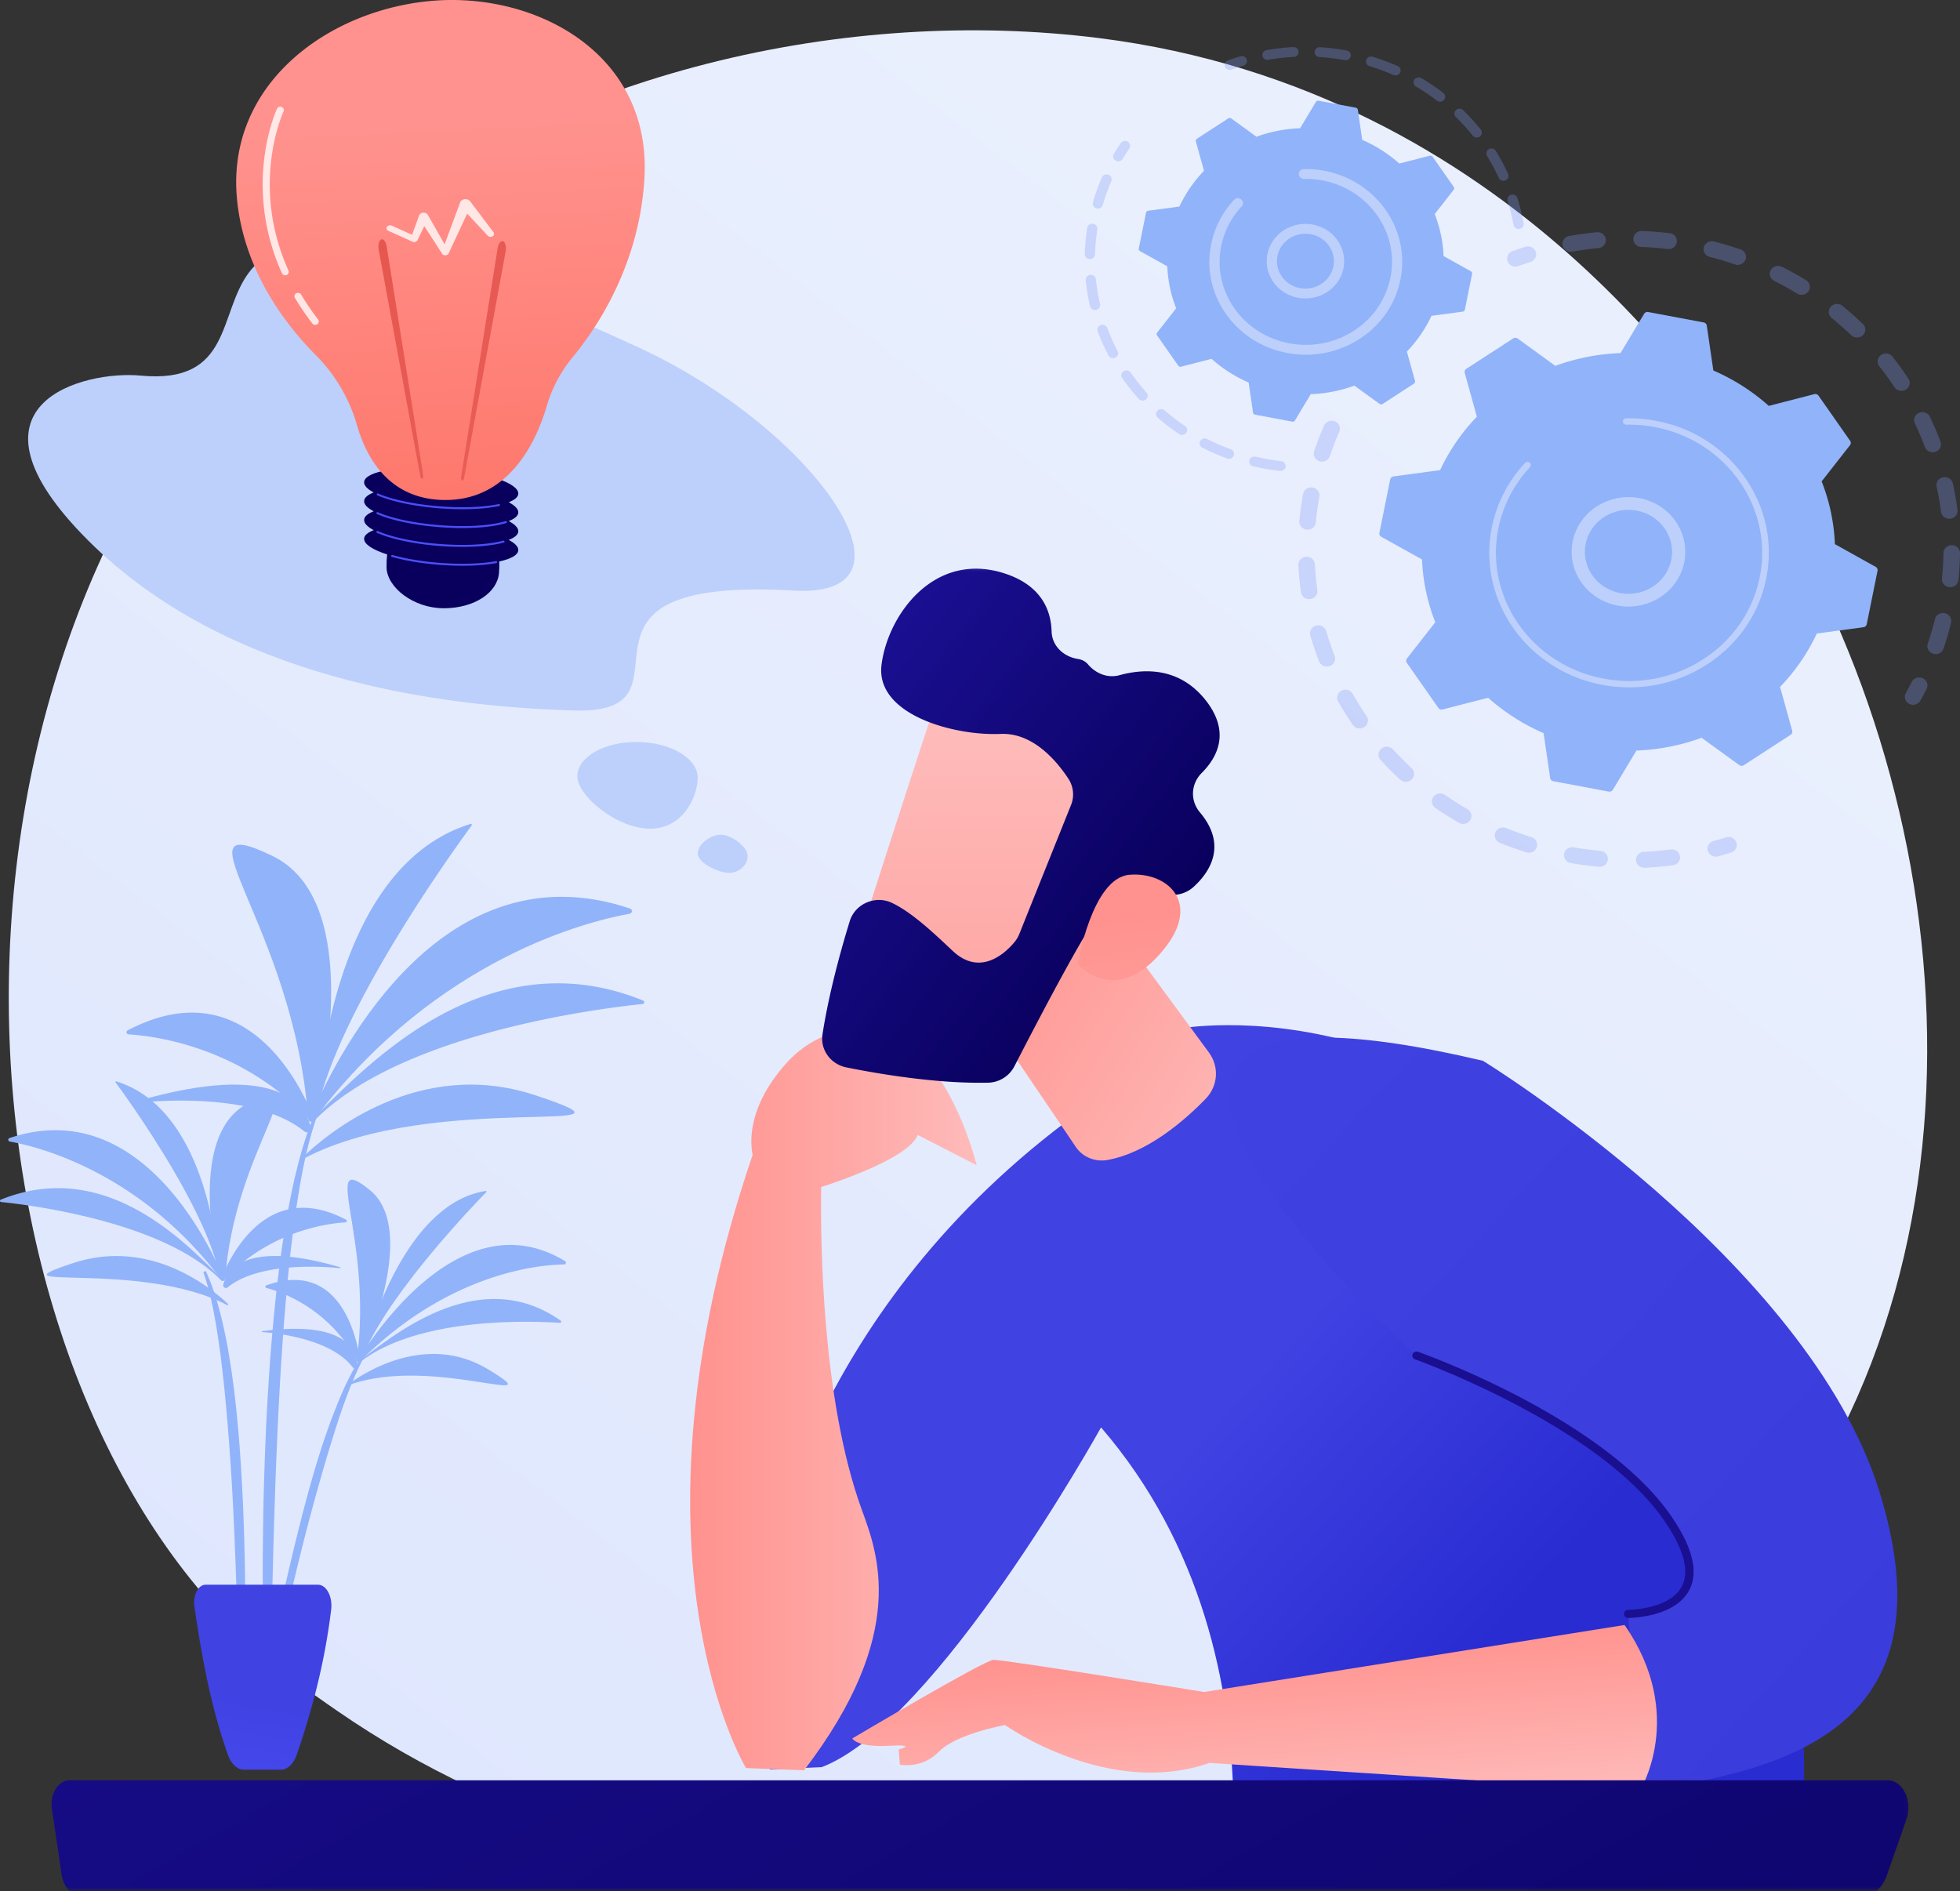
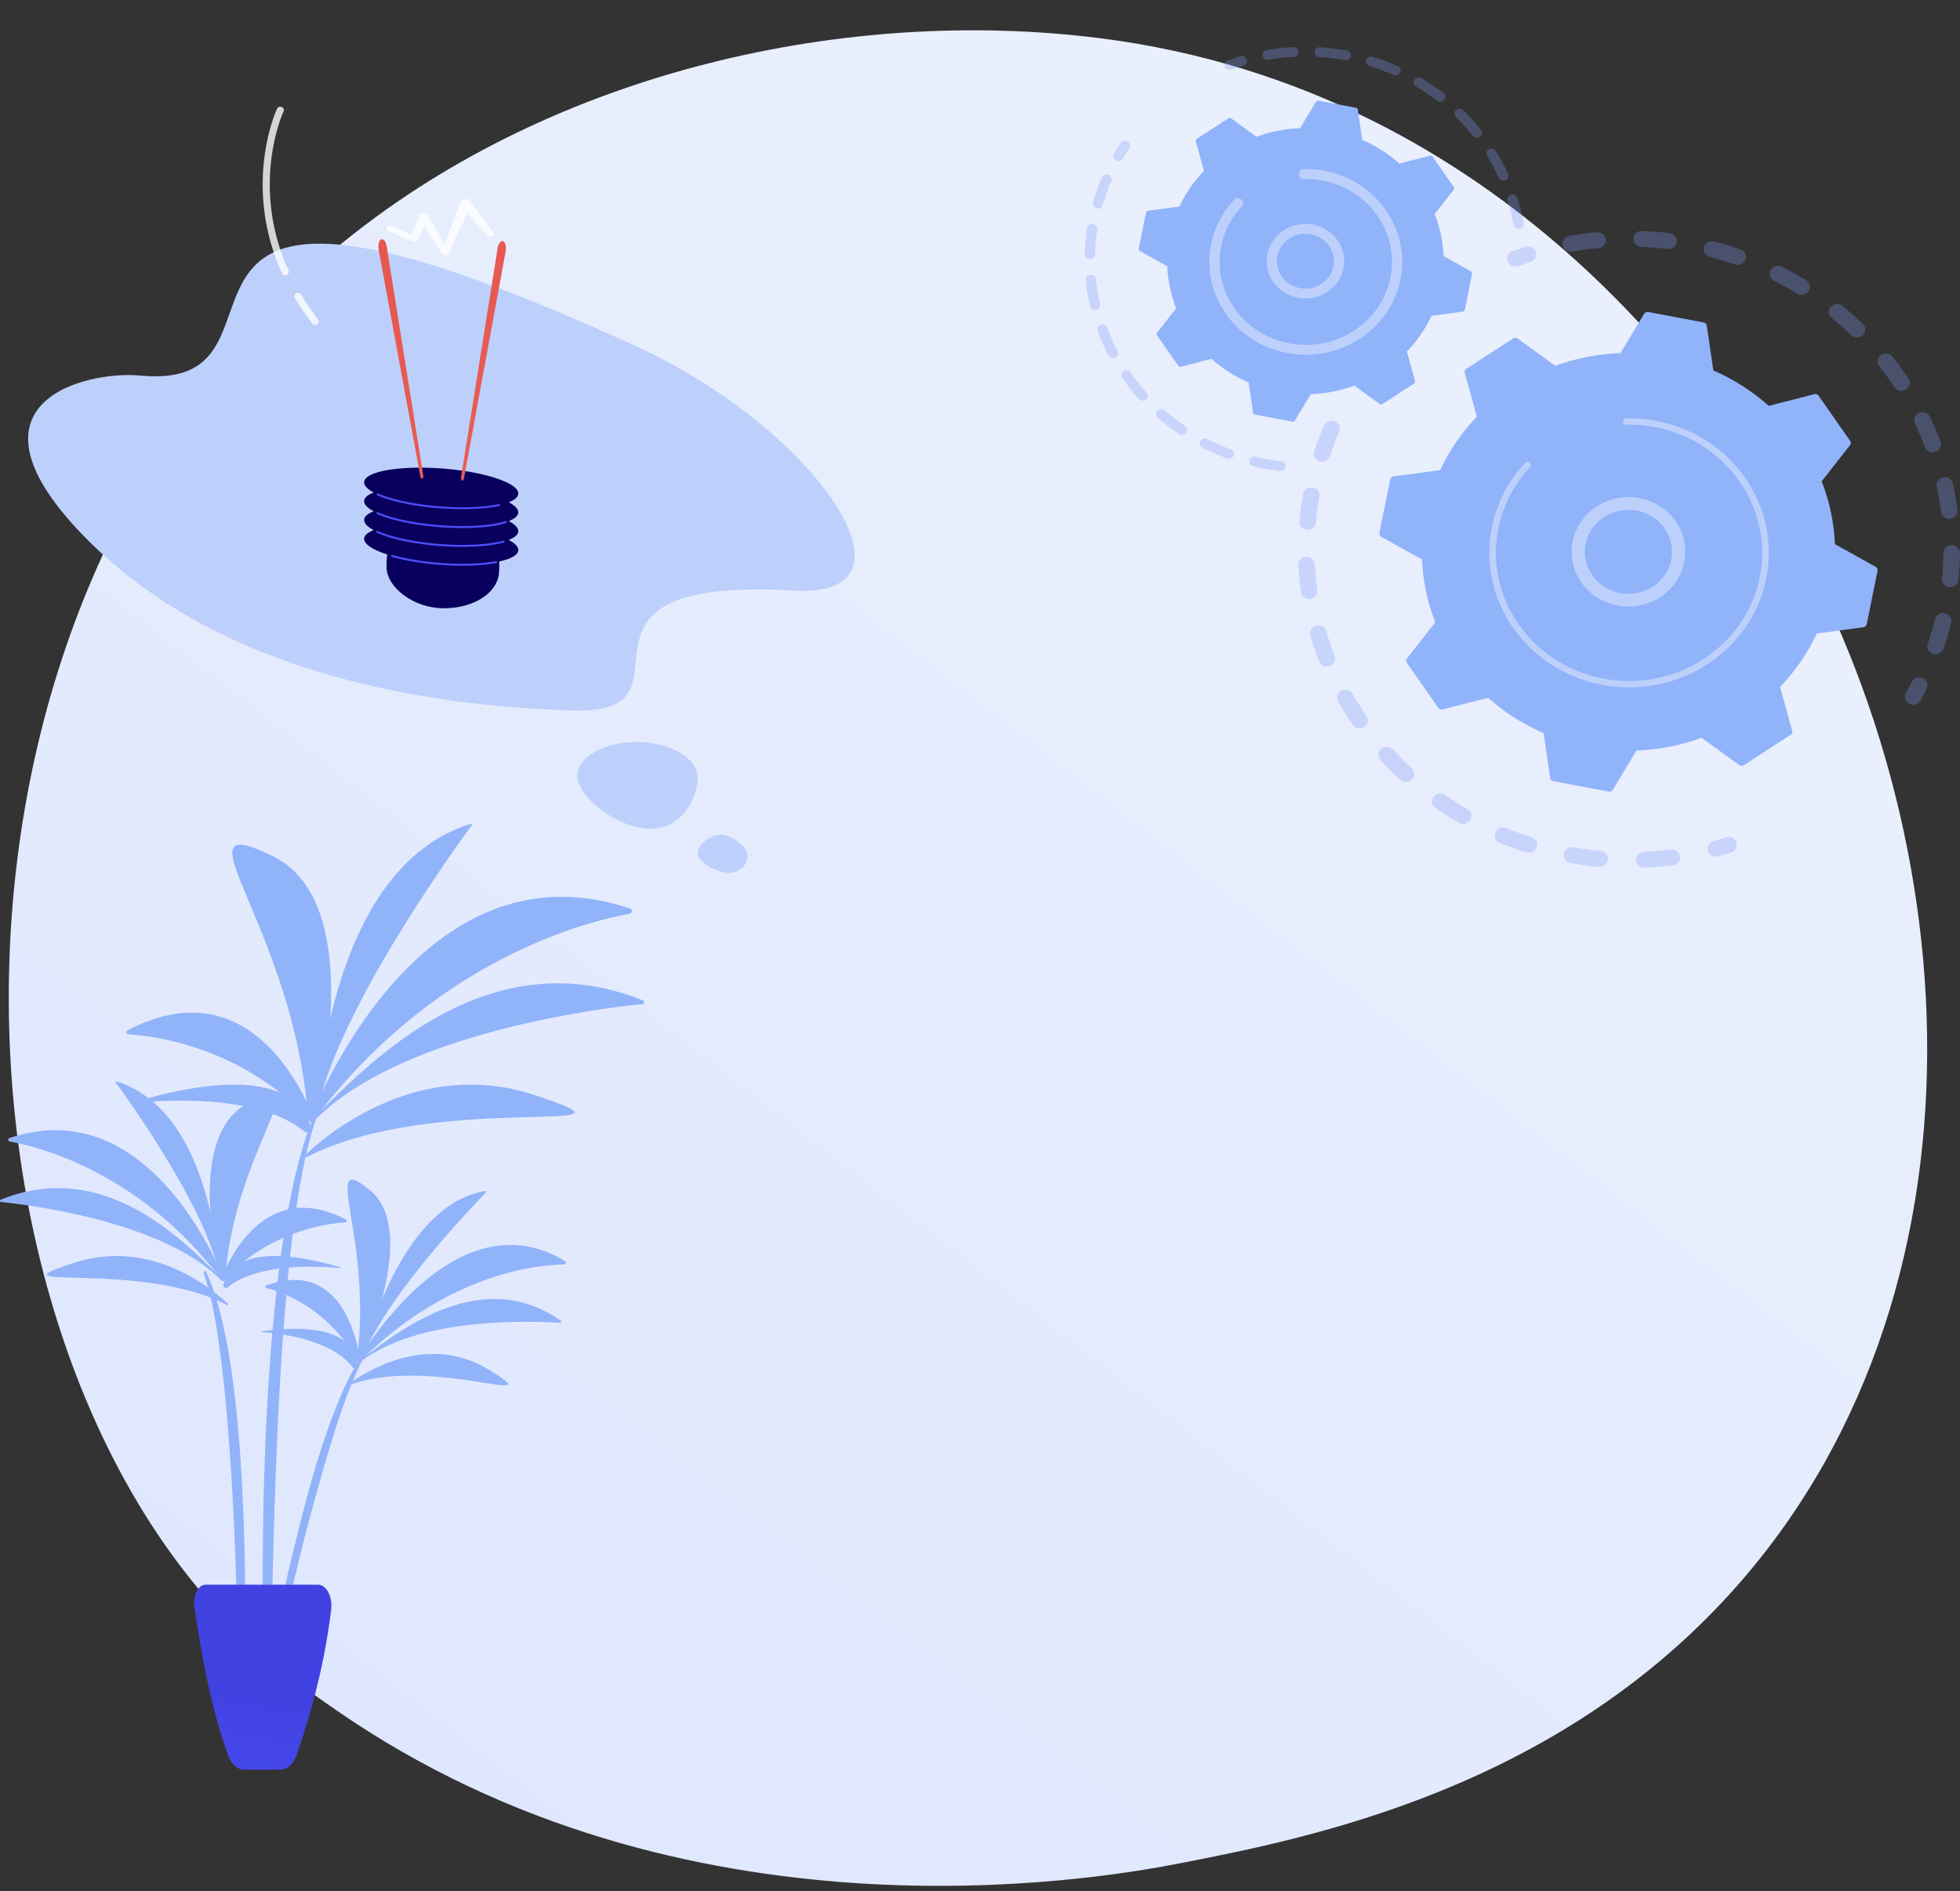
<svg xmlns="http://www.w3.org/2000/svg" width="228" height="220" fill="none">
  <rect width="100%" height="100%" fill="#333333" stroke="none" />
  <path d="M26.889 189.014c4.582 4.645 8.918 7.64 12.343 10.006 40.269 27.817 87.917 19.708 98.044 17.728 14.953-2.923 43.858-8.576 64.757-32.235 31.617-35.796 26.694-92.19 2.169-129.417-4.485-6.81-28.182-44.603-76.343-50.664C98.713.764 64.737 8.162 40.133 28.007c-51.647 41.657-47.97 125.812-13.244 161.007z" fill="url(#paint0_linear_344_782)" />
  <path d="M155.18 48.985a.976.976 0 00-1.166.53 36.609 36.609 0 00-1.142 2.967c-.164.487.114 1.01.621 1.168a.137.137 0 01.018.006c.502.145 1.034-.122 1.196-.603.319-.953.685-1.901 1.085-2.82a.916.916 0 00-.612-1.247zm-2.368 7.756a1.074 1.074 0 00-.111-.025c-.524-.09-1.025.246-1.118.752a35.91 35.91 0 00-.436 3.134c-.049.51.34.96.872 1.008.53.047.999-.33 1.047-.84.093-.992.233-1.993.415-2.979a.927.927 0 00-.67-1.05h.001zm-.536 8.066a1.015 1.015 0 00-.326-.039c-.532.025-.942.46-.916.972a35.8 35.8 0 00.302 3.151c.072.508.557.863 1.084.795.527-.069.897-.537.826-1.044a34.11 34.11 0 01-.287-2.992.934.934 0 00-.684-.843h.001zm1.351 7.98a.992.992 0 00-.539-.005c-.513.138-.811.651-.667 1.144a36.515 36.515 0 001.025 3.008c.188.479.743.721 1.242.542a.92.92 0 00.563-1.195 34.263 34.263 0 01-.974-2.857.946.946 0 00-.65-.638zm3.166 7.488a.991.991 0 00-.739.073.91.91 0 00-.387 1.259c.521.92 1.09 1.834 1.691 2.712a.987.987 0 001.335.265.908.908 0 00.274-1.286 35.532 35.532 0 01-1.607-2.578.958.958 0 00-.568-.445h.001zm4.807 6.628a.99.99 0 00-.916.19.904.904 0 00-.088 1.31 38.119 38.119 0 002.273 2.285.99.99 0 001.363-.028.903.903 0 00-.029-1.312 35.947 35.947 0 01-2.159-2.171.97.97 0 00-.444-.276v.002zm33.148 11.947a.998.998 0 00-.406-.03 37.594 37.594 0 01-3.11.27c-.532.024-.943.458-.918.97.025.512.477.907 1.009.883a39.809 39.809 0 003.275-.285c.528-.067.898-.535.827-1.043a.938.938 0 00-.677-.765zm-26.939-6.513a.985.985 0 00-1.06.345.906.906 0 00.217 1.295c.885.615 1.808 1.2 2.744 1.74a.987.987 0 001.322-.32.908.908 0 00-.332-1.273 36.773 36.773 0 01-2.606-1.652.97.97 0 00-.285-.136zm18.544 6.676a1.075 1.075 0 00-.191-.036 38.276 38.276 0 01-3.095-.405c-.524-.09-1.026.245-1.119.75-.094.504.254.988.778 1.076 1.076.186 2.172.33 3.258.427.53.047 1-.328 1.049-.839a.93.93 0 00-.68-.973zM175.124 96.3a.976.976 0 00-1.166.527.917.917 0 00.513 1.217c1.004.408 2.041.78 3.079 1.105l.02.006c.501.146 1.033-.12 1.195-.6a.922.922 0 00-.619-1.17 37.752 37.752 0 01-2.925-1.05 1.13 1.13 0 00-.097-.034zm26.224 1.105a.987.987 0 00-.575.006 37.59 37.59 0 01-1.438.419c-.512.138-.812.65-.668 1.143.144.493.676.782 1.188.642a41.608 41.608 0 001.513-.44.922.922 0 00.619-1.169.947.947 0 00-.64-.601h.001zm22.18-18.559a.98.98 0 00-1.145.483c-.217.43-.447.863-.684 1.287a.911.911 0 00.392 1.257.982.982 0 001.305-.377c.249-.446.492-.903.72-1.356a.912.912 0 00-.446-1.24.88.88 0 00-.143-.053l.001-.001zM200.665 28.44a41.11 41.11 0 00-1.285-.35c-.515-.131-1.042.163-1.179.659s.172 1.006.684 1.135c.997.256 1.981.549 2.936.877.502.171 1.052-.08 1.231-.563.18-.483-.082-1.014-.584-1.186a40.679 40.679 0 00-1.803-.571zm-6.281-1.282a.997.997 0 00-.16-.032 39.842 39.842 0 00-3.224-.255c-.532-.02-.98.378-1.002.89-.021.511.394.945.925.964 1.018.039 2.048.12 3.062.242.528.064 1.01-.298 1.076-.806a.929.929 0 00-.677-1.003zm12.732 3.808a.978.978 0 00-1.132.46.912.912 0 00.411 1.252c.903.452 1.799.948 2.662 1.474a.987.987 0 001.33-.289.908.908 0 00-.3-1.28 38.8 38.8 0 00-2.804-1.552 1.014 1.014 0 00-.167-.066v.001zM186.12 27.05a1.009 1.009 0 00-.372-.034c-1.07.1-2.148.247-3.204.433-.523.093-.87.577-.773 1.08.097.505.598.838 1.122.745a37.902 37.902 0 013.042-.411c.529-.05.917-.504.866-1.014a.94.94 0 00-.681-.8v.002zm27.857 8.343a.987.987 0 00-1.016.29.905.905 0 00.115 1.308 36.079 36.079 0 012.26 2.002.992.992 0 001.364 0 .904.904 0 000-1.312 38.247 38.247 0 00-2.38-2.107.97.97 0 00-.343-.18zm5.685 5.768a.994.994 0 00-.862.15.905.905 0 00-.184 1.3c.617.783 1.207 1.6 1.753 2.428a.986.986 0 001.331.286.908.908 0 00.297-1.281 37.59 37.59 0 00-1.845-2.556.96.96 0 00-.489-.327h-.001zm4.244 6.825a.993.993 0 00-.68.045.914.914 0 00-.474 1.23c.425.894.816 1.815 1.163 2.739.18.482.732.732 1.234.557a.918.918 0 00.579-1.188c-.364-.97-.776-1.94-1.223-2.882a.952.952 0 00-.599-.502v.001zm2.597 7.553a.996.996 0 00-.478-.02c-.52.107-.853.6-.742 1.102.212.962.384 1.943.511 2.916.066.508.549.87 1.076.806.528-.064.902-.528.836-1.036a35.268 35.268 0 00-.538-3.072.941.941 0 00-.665-.695v-.001zm.812 7.92a1.021 1.021 0 00-.267-.04c-.532-.007-.97.404-.976.916-.013.98-.071 1.973-.17 2.952-.051.51.338.964.866 1.013.53.05 1.002-.323 1.054-.833.104-1.03.164-2.075.178-3.108a.934.934 0 00-.684-.9h-.001zM226.3 71.35l-.057-.015c-.518-.118-1.038.19-1.16.69a34.539 34.539 0 01-.831 2.847c-.166.488.111 1.012.618 1.17a.961.961 0 001.215-.594 36.697 36.697 0 00.874-2.996.924.924 0 00-.658-1.102h-.001zm-48.289-42.647a.991.991 0 00-.58.007 38.46 38.46 0 00-1.49.507.917.917 0 00-.562 1.195c.188.48.743.72 1.241.54.469-.17.945-.332 1.415-.481.505-.161.78-.686.613-1.172a.945.945 0 00-.637-.597z" opacity=".3" fill="#7D97F4" />
  <path d="M176.023 39.368a.466.466 0 01.523.014l4.379 3.176a24.703 24.703 0 017.584-1.485l2.744-4.566a.457.457 0 01.476-.21l6.455 1.212a.441.441 0 01.36.365l.763 5.224a23.963 23.963 0 016.45 4.117l5.297-1.363a.459.459 0 01.49.177l3.675 5.25a.42.42 0 01-.014.504l-3.3 4.216a22.22 22.22 0 011.542 7.3l4.744 2.642a.428.428 0 01.216.459l-1.257 6.215a.444.444 0 01-.38.346l-5.426.734a22.935 22.935 0 01-4.276 6.21l1.415 5.1a.426.426 0 01-.183.47l-5.454 3.54a.466.466 0 01-.523-.014l-4.379-3.177a24.703 24.703 0 01-7.583 1.485l-2.744 4.567a.46.46 0 01-.477.209l-6.455-1.211a.441.441 0 01-.36-.366l-.763-5.224a23.963 23.963 0 01-6.45-4.116l-5.297 1.362a.459.459 0 01-.49-.177l-3.676-5.25a.422.422 0 01.014-.503l3.3-4.216a22.245 22.245 0 01-1.542-7.3l-4.743-2.643a.428.428 0 01-.217-.458l1.258-6.215a.444.444 0 01.38-.347l5.425-.734a22.958 22.958 0 014.276-6.21l-1.414-5.1a.426.426 0 01.184-.471l5.453-3.539v.001z" fill="#91B3FA" />
  <path d="M191.342 58.098c-3.085-.898-6.478.496-7.89 3.386-1.552 3.175-.13 6.974 3.168 8.468a6.795 6.795 0 005.054.228c1.661-.576 2.991-1.74 3.742-3.28 1.551-3.175.13-6.973-3.168-8.467a6.823 6.823 0 00-.906-.335zm-3.364 10.77a5.291 5.291 0 01-.702-.26c-2.529-1.145-3.619-4.058-2.429-6.493 1.19-2.434 4.215-3.485 6.744-2.338 2.529 1.145 3.619 4.058 2.429 6.493-.576 1.18-1.595 2.072-2.869 2.514a5.212 5.212 0 01-3.173.084z" fill="#BDD0FB" />
  <path d="M194.232 49.336a16.87 16.87 0 00-2.142-.477 16.962 16.962 0 00-2.595-.203h-.136c-.066 0-.13.002-.196.003a.383.383 0 00-.361.263.34.34 0 00-.017.115.38.38 0 00.393.363 16.161 16.161 0 013.285.275c5.386 1.01 9.577 4.61 11.452 9.194a14.299 14.299 0 01.785 8.288 14.53 14.53 0 01-.383 1.49c-1.028 3.274-3.176 6.084-6.161 8.022-3.43 2.225-7.555 3.032-11.614 2.27-8.383-1.574-13.87-9.415-12.238-17.483.101-.497.227-.988.378-1.47a14.715 14.715 0 013.296-5.64.365.365 0 00-.029-.524.396.396 0 00-.544.027 15.45 15.45 0 00-3.858 7.464c-1.714 8.47 4.052 16.704 12.847 18.353 4.262.8 8.592-.047 12.192-2.383 3.135-2.034 5.39-4.985 6.47-8.422.16-.51.294-1.032.401-1.563.83-4.104-.049-8.272-2.475-11.739-2.113-3.018-5.18-5.19-8.75-6.228v.005z" fill="#BDD0FB" />
  <path d="M131.038 16.418a.608.608 0 00-.671.235 24.38 24.38 0 00-.794 1.25.561.561 0 00.221.782.606.606 0 00.812-.213c.239-.403.495-.805.758-1.193a.56.56 0 00-.173-.793.59.59 0 00-.153-.068zm-2.143 3.897a.602.602 0 00-.721.328 24.33 24.33 0 00-1.037 2.884c-.089.305.117.614.413.707a.598.598 0 00.733-.398c.048-.163.096-.326.147-.487.239-.765.523-1.526.842-2.264a.566.566 0 00-.377-.77zm-1.662 5.732a.594.594 0 00-.762.463 24.044 24.044 0 00-.282 3.039.584.584 0 00.578.588.586.586 0 00.612-.557c.028-.965.118-1.94.269-2.898a.573.573 0 00-.416-.635h.001zm-.169 5.948a.615.615 0 00-.229-.022.58.58 0 00-.535.626c.102 1.01.271 2.024.503 3.015.072.31.389.502.712.433a.573.573 0 00.45-.685 22.791 22.791 0 01-.48-2.874.579.579 0 00-.421-.493zm1.357 5.807a.61.61 0 00-.373.01.569.569 0 00-.359.733 24.47 24.47 0 001.253 2.803.606.606 0 00.799.252.563.563 0 00.263-.77 23.285 23.285 0 01-1.195-2.673.585.585 0 00-.388-.355zm2.788 5.312a.614.614 0 00-.504.072.56.56 0 00-.163.795 25.213 25.213 0 001.921 2.424.61.61 0 00.84.06.558.558 0 00.061-.809 24.165 24.165 0 01-1.833-2.313.595.595 0 00-.322-.23zm4.042 4.498a.611.611 0 00-.615.165.558.558 0 00.043.81c.782.68 1.615 1.319 2.477 1.899a.61.61 0 00.829-.141.56.56 0 00-.146-.798 24.26 24.26 0 01-2.362-1.812.588.588 0 00-.227-.123h.001zm5.06 3.41a.606.606 0 00-.698.28.562.562 0 00.248.775 26.4 26.4 0 002.887 1.258.606.606 0 00.768-.333.566.566 0 00-.345-.739 24.952 24.952 0 01-2.754-1.198.614.614 0 00-.106-.042zm8.826 2.643a.606.606 0 00-.103-.02 25.499 25.499 0 01-2.974-.519.596.596 0 00-.72.42.566.566 0 00.435.694 26.644 26.644 0 003.12.544.59.59 0 00.661-.502.573.573 0 00-.418-.615l-.001-.002zM159.667 6.6a.6.6 0 00-.74.375.57.57 0 00.388.72c.944.287 1.877.632 2.775 1.025a.609.609 0 00.789-.283.565.565 0 00-.295-.76 26.556 26.556 0 00-2.909-1.075l-.008-.003zm-2.954-.715a.504.504 0 00-.063-.015 26.994 26.994 0 00-3.092-.378.589.589 0 00-.634.534.584.584 0 00.554.61c.986.063 1.979.185 2.951.361a.593.593 0 00.695-.457.571.571 0 00-.412-.654l.001-.001zm8.485 3.141a.606.606 0 00-.679.25.56.56 0 00.196.787c.844.5 1.663 1.051 2.436 1.643a.61.61 0 00.836-.092.559.559 0 00-.095-.806 26.017 26.017 0 00-2.554-1.721.592.592 0 00-.14-.06zM150.644 5.5a.608.608 0 00-.205-.023 26.529 26.529 0 00-3.098.352.576.576 0 00-.48.666c.059.31.368.517.691.461a25.25 25.25 0 012.954-.335.58.58 0 00.56-.605.577.577 0 00-.422-.516zm19.312 7.168a.611.611 0 00-.59.14.558.558 0 00-.007.81c.693.678 1.35 1.404 1.953 2.158a.61.61 0 00.835.104.558.558 0 00.108-.804 25.07 25.07 0 00-2.048-2.262.603.603 0 00-.252-.146h.001zm3.711 4.634a.61.61 0 00-.476.056.561.561 0 00-.208.785c.506.82.964 1.677 1.362 2.546.132.29.484.42.784.293a.565.565 0 00.305-.755 24.961 24.961 0 00-1.427-2.669.596.596 0 00-.34-.256zm2.451 5.358a.618.618 0 00-.345 0 .57.57 0 00-.397.714c.287.913.519 1.85.687 2.785a.594.594 0 00.688.467.575.575 0 00.485-.663 24.152 24.152 0 00-.721-2.921.585.585 0 00-.399-.382h.002zM144.633 6.548a.612.612 0 00-.349.002 26.28 26.28 0 00-1.439.475.566.566 0 00-.347.74.604.604 0 00.767.333c.447-.162.909-.315 1.373-.454a.568.568 0 00.392-.718.588.588 0 00-.397-.378z" opacity=".3" fill="#7D97F4" />
  <path d="M142.883 13.774a.31.31 0 01.349.008l2.931 2.126a16.522 16.522 0 015.074-.993l1.836-3.056a.307.307 0 01.319-.14l4.319.81a.296.296 0 01.241.245l.51 3.496a16.07 16.07 0 014.317 2.754l3.544-.911a.31.31 0 01.328.118l2.459 3.513a.282.282 0 01-.009.337l-2.208 2.822a14.884 14.884 0 011.032 4.885l3.174 1.767a.288.288 0 01.145.306l-.841 4.159a.297.297 0 01-.254.231l-3.631.492a15.376 15.376 0 01-2.861 4.154l.947 3.413a.287.287 0 01-.123.316l-3.65 2.367a.312.312 0 01-.35-.008l-2.93-2.126a16.51 16.51 0 01-5.074.993l-1.837 3.056a.305.305 0 01-.318.14l-4.319-.81a.295.295 0 01-.241-.245l-.511-3.496a16.061 16.061 0 01-4.316-2.754l-3.544.911a.31.31 0 01-.329-.118l-2.459-3.513a.282.282 0 01.009-.337l2.208-2.822a14.91 14.91 0 01-1.032-4.884l-3.173-1.768a.285.285 0 01-.145-.306l.841-4.159a.298.298 0 01.254-.231l3.631-.492a15.37 15.37 0 012.861-4.155l-.947-3.413a.286.286 0 01.123-.316l3.649-2.367h.001z" fill="#91B3FA" />
  <path d="M153.149 26.23a4.634 4.634 0 00-2.819.076 4.41 4.41 0 00-2.548 2.233c-1.057 2.163-.09 4.75 2.158 5.768 2.251 1.015 4.935.086 5.992-2.077a4.159 4.159 0 00.162-3.315 4.375 4.375 0 00-2.32-2.454 4.715 4.715 0 00-.623-.23h-.002zm-2.249 7.208a3.446 3.446 0 01-.455-.168c-1.652-.75-2.364-2.652-1.586-4.244a3.245 3.245 0 011.875-1.642 3.412 3.412 0 012.532.114 3.216 3.216 0 011.707 1.805 3.059 3.059 0 01-.12 2.438c-.707 1.448-2.407 2.146-3.953 1.697z" fill="#BDD0FB" />
  <path d="M155.153 20.13a11.677 11.677 0 00-3.383-.464l-.102.001a.59.59 0 00-.558.407.554.554 0 00-.026.178.586.586 0 00.608.56 10.473 10.473 0 012.241.201 10.093 10.093 0 014.419 2.058 9.802 9.802 0 011.811 1.927l.013.017.038.055c1.496 2.137 2.039 4.708 1.526 7.238a9.17 9.17 0 01-.248.964c-.665 2.12-2.055 3.94-3.989 5.194a10.277 10.277 0 01-7.519 1.47c-2.626-.494-4.899-1.942-6.396-4.08-1.496-2.137-2.039-4.708-1.526-7.238.064-.322.147-.64.244-.952a9.54 9.54 0 012.134-3.65.56.56 0 00-.045-.81.613.613 0 00-.842.044 10.675 10.675 0 00-2.661 5.148c-.573 2.831.034 5.707 1.708 8.099 1.674 2.391 4.213 4.014 7.155 4.563a11.49 11.49 0 008.412-1.644c2.163-1.403 3.718-3.439 4.462-5.81.111-.352.204-.712.278-1.078 1.109-5.48-2.32-10.816-7.757-12.398h.003z" fill="#BDD0FB" />
  <mask id="mask0_344_782" style="mask-type:luminance" maskUnits="userSpaceOnUse" x="3" y="65" width="220" height="155">
-     <path d="M3.192 65.217h219.54V220H3.192V65.217z" fill="#fff" />
-   </mask>
+     </mask>
  <g mask="url(#mask0_344_782)">
    <path d="M21.275 324.621c17.556-18.527 60.772-58.865 108.239-75.61 3.95-1.393 7.163-4.237 8.983-7.888l7.101-14.25s34.612-7.809 55.937 13.688c0 0-1.299 20.448-28.084 27.924-25.003 6.978-99.092 35.311-142.792 67.06-1.003.728-2.393.762-3.385.021-3.474-2.595-5.65-5.833-6.576-8.115-.393-.968-.149-2.065.579-2.832l-.002.002z" fill="url(#paint1_linear_344_782)" />
    <path d="M205.297 240.289s-7.061 2.974-19.166-2.413c-12.105-5.387-45.019-5.923-45.019-5.923s10.663-38.42-13.032-65.907c0 0-19.084 34.391-32.496 39.523l-6.008.266v-24.534s5.095-30.287 37.319-52.904l10.034-8.706s35.28-6.849 59.273 33.669c23.992 40.518 9.095 86.928 9.095 86.928v.001z" fill="url(#paint2_linear_344_782)" />
    <path d="M87.548 134.349c-.336-1.703-.463-5.685 3.805-10.539 5.708-6.495 13.032-3.183 13.032-3.183 6.488 3.498 9.229 14.92 9.229 14.92l-6.86-3.525c-1.04 2.906-11.171 6.04-11.171 6.04l-.057-.021c-.098 6.318.06 24.745 4.716 37.562 1.823 5.021 5.532 14.349-6.713 30.336l-6.747-.266s-15.118-24.707.767-71.323l-.001-.001z" fill="url(#paint3_linear_344_782)" />
    <path d="M121.844 96.895l18.788 25.541c1.221 1.66 1.055 3.911-.39 5.396-2.531 2.601-6.8 6.267-11.401 7.103-1.429.26-2.883-.317-3.677-1.49l-9.991-14.766s-1.914-23.195 6.671-21.784z" fill="url(#paint4_linear_344_782)" />
    <path d="M109.369 80.295c-.314.401-10.477 32.13-10.477 32.13l18.941 5.203 14.274-28.695s-17.497-15.363-22.738-8.638z" fill="url(#paint5_linear_344_782)" />
    <path d="M124.589 93.644l-6.028 15.03a3.43 3.43 0 01-.54.906c-1.012 1.223-3.955 4.103-7.214 1.02-2.469-2.335-4.796-4.481-7.014-5.555-1.953-.945-4.32.086-4.943 2.104-.934 3.025-2.404 8.219-3.172 13.169-.278 1.789.94 3.48 2.78 3.85 3.855.777 10.583 1.91 16.478 1.778a3.53 3.53 0 003.06-1.9c2.182-4.246 7.661-14.785 9.723-17.592 1.895-2.581 6.175-2.566 8.358-2.368a3.612 3.612 0 002.754-.905c1.74-1.573 4.072-4.743.752-8.681-1.155-1.37-1.059-3.317.212-4.588 1.838-1.837 3.36-4.768.458-8.451-3.075-3.902-7.231-3.69-10.033-2.916-1.366.377-2.76-.198-3.657-1.26-.262-.309-.633-.546-1.157-.627-1.712-.266-3.028-1.534-3.077-3.202-.072-2.466-1.178-5.333-5.405-6.73-8.261-2.732-13.693 4.875-14.383 10.646-.69 5.771 8.441 8.242 13.861 8.003 3.756-.165 6.527 3.152 7.874 5.203.603.918.72 2.052.314 3.066h-.001z" fill="url(#paint6_linear_344_782)" />
    <path d="M125.371 112.138s1.65-10.006 6.005-10.377c4.355-.37 8.475 3.182 3.99 8.699-5.579 6.861-9.995 1.678-9.995 1.678z" fill="url(#paint7_linear_344_782)" />
    <path d="M172.508 123.401s37.871 23.253 46.162 50.251c8.291 26.997-10.265 32.309-27.933 34.701l-1.329-20.615s12.376 0 4.481-11.269c-7.895-11.268-29.112-18.781-29.112-18.781s-53.756-48.829 7.73-34.287h.001z" fill="url(#paint8_linear_344_782)" />
    <path d="M189.408 188.206c.217 0 5.332-.036 7.056-3.158 1.177-2.131.447-5.107-2.171-8.842-7.892-11.265-28.475-18.65-29.347-18.959a.494.494 0 00-.626.279.466.466 0 00.289.603c.211.075 21.16 7.591 28.876 18.603 2.398 3.424 3.112 6.073 2.119 7.873-1.447 2.626-6.149 2.663-6.196 2.663-.27 0-.487.21-.487.47s.218.469.487.469v-.001z" fill="url(#paint9_linear_344_782)" />
    <path d="M190.738 208.352s5.532-8.804-1.754-19.322l-48.909 7.796s-23.411-3.813-24.531-3.736c-1.12.077-16.399 9.138-16.399 9.138s.513 1.05 4.149.856c3.637-.194 1.249.423 1.249.423l.132 1.768s2.531.559 4.562-1.52c2.03-2.08 7.674-3.086 7.674-3.086s11.996 8.533 23.78 4.404l50.047 3.278v.001z" fill="url(#paint10_linear_344_782)" />
    <path d="M119.577 356.885c.383 0 .771-.076 1.146-.234 1.474-.625 2.155-2.31 1.521-3.764L61.32 213.222c-.634-1.452-2.34-2.123-3.816-1.499-1.474.626-2.155 2.31-1.52 3.764l60.923 139.665a2.907 2.907 0 002.67 1.733z" fill="url(#paint11_linear_344_782)" />
    <path d="M50.944 356.885c1.126 0 2.197-.65 2.67-1.734l60.923-139.665c.634-1.453-.047-3.138-1.521-3.763-1.473-.626-3.182.045-3.816 1.499L48.276 352.887c-.634 1.453.047 3.138 1.521 3.764.374.158.764.234 1.147.234z" fill="url(#paint12_linear_344_782)" />
    <path d="M6.038 210.382c-.118-.81.043-1.647.44-2.284.398-.636.99-1.004 1.614-1.004h211.5c.821 0 1.586.552 2.029 1.466.441.914.502 2.063.157 3.047l-2.291 6.554c-.525 1.501-1.662 2.461-2.913 2.461H9.546c-1.165 0-2.165-1.09-2.386-2.6l-1.12-7.641-.002.001z" fill="url(#paint13_linear_344_782)" />
  </g>
  <path d="M74.16 40.358c20.668 9.498 34.246 29.267 18.197 28.344-30.13-1.733-9.794 14.424-25.64 13.948-15.846-.475-40.374-3.73-56.423-19.74-16.05-16.01-.449-19.837 6.056-19.218 21.418 2.04-6.926-33.089 57.811-3.335zm7.002 50.16c-.043 2.253-1.765 5.95-5.632 5.882-3.867-.069-8.415-3.878-8.371-6.131.043-2.254 3.213-4.024 7.08-3.956 3.867.07 6.966 1.951 6.923 4.204zm5.805 9.08c-.02 1.091-1.017 1.958-2.226 1.937-1.209-.022-3.6-1.181-3.578-2.273.02-1.09 1.52-2.181 2.729-2.16 1.208.021 3.096 1.405 3.075 2.496z" fill="#BDD0FB" />
  <path d="M42.358 58.255c.032-.379.433-.706 1.111-.968-.738-.392-1.147-.812-1.111-1.224.104-1.246 4.203-1.944 9.155-1.56 4.952.385 8.882 1.707 8.778 2.953-.032.378-.433.705-1.111.967.738.392 1.146.812 1.11 1.224-.031.378-.432.705-1.11.967.738.392 1.146.812 1.11 1.224-.031.378-.432.705-1.11.967.738.392 1.146.812 1.11 1.224-.045.55-.874.995-2.211 1.286.017.407.007.854-.034 1.346-.194 2.296-2.876 4.096-6.425 4.096-3.548 0-6.62-2.455-6.654-4.758-.008-.564.016-1.06.07-1.503-1.699-.546-2.732-1.212-2.678-1.86.032-.377.433-.704 1.111-.967-.738-.391-1.147-.811-1.111-1.223.032-.378.433-.706 1.111-.968-.738-.391-1.147-.811-1.111-1.223z" fill="url(#paint14_linear_344_782)" />
  <path d="M53.805 65.81c1.47 0 2.816-.105 3.928-.31a.114.114 0 00.094-.133.118.118 0 00-.14-.09c-1.74.32-4.063.39-6.542.198-2.029-.158-3.927-.473-5.488-.912a.12.12 0 00-.147.078.114.114 0 00.08.142c1.577.443 3.49.761 5.536.92.922.071 1.82.106 2.679.106z" fill="url(#paint15_linear_344_782)" />
  <path d="M53.78 63.616c1.911 0 3.619-.173 4.823-.503.063-.017.1-.08.082-.142a.12.12 0 00-.148-.079c-1.716.47-4.48.616-7.393.39-2.881-.223-5.568-.786-7.189-1.505a.12.12 0 00-.158.056.113.113 0 00.059.152c1.644.73 4.36 1.3 7.268 1.526.908.07 1.802.104 2.654.104l.002.001z" fill="url(#paint16_linear_344_782)" />
  <path d="M53.804 61.426c2.063 0 3.869-.203 5.084-.589a.114.114 0 00.076-.144.12.12 0 00-.15-.073c-1.691.536-4.559.713-7.67.472-2.88-.224-5.568-.786-7.188-1.505a.121.121 0 00-.158.056.113.113 0 00.058.152c1.644.729 4.361 1.3 7.269 1.525a34.54 34.54 0 002.679.106z" fill="url(#paint17_linear_344_782)" />
  <path d="M53.788 59.235c1.637 0 3.126-.128 4.283-.375a.114.114 0 00.09-.136.118.118 0 00-.142-.087c-1.74.372-4.245.468-6.874.264-2.856-.22-5.53-.778-7.152-1.489a.12.12 0 00-.157.057.112.112 0 00.059.151c1.646.722 4.35 1.285 7.231 1.51.91.07 1.807.105 2.663.105z" fill="url(#paint18_linear_344_782)" />
-   <path d="M63.614 47.195a15.917 15.917 0 012.999-5.637c2.948-3.577 7.758-10.852 8.35-20.78C75.823 6.337 62.52-.893 50.38.088c-12.14.982-24.118 9.684-22.807 23.12.807 8.266 5.613 14.536 9.191 18.137a18.96 18.96 0 014.77 8.137c1.074 3.733 3.63 8.385 9.704 8.669 7.86.367 11.124-6.687 12.377-10.954v-.002z" fill="url(#paint19_linear_344_782)" />
  <path d="M49.23 55.27l-4.247-26.598c-.088-.55-.368-.919-.628-.824-.258.094-.397.616-.31 1.166l.01.047 4.837 26.35c.036.199.141.324.234.28.09-.042.135-.229.104-.42z" fill="url(#paint20_linear_344_782)" />
  <path d="M53.64 55.481l4.247-26.598c.088-.55.368-.919.628-.824.26.094.398.616.31 1.165l-.009.047-4.838 26.351c-.036.198-.141.323-.234.28-.09-.043-.135-.23-.104-.42z" fill="url(#paint21_linear_344_782)" />
  <path opacity=".79" d="M45.013 26.388c.108-.167.358-.23.557-.14l2.366 1.064.82-2.252a.495.495 0 01.288-.279c.271-.108.597-.01.726.216l.005.007 1.945 3.415 1.805-4.86.003-.008a.56.56 0 01.274-.297c.303-.159.702-.083.893.17l2.72 3.604c.11.147.072.346-.097.454a.469.469 0 01-.578-.06l-2.395-2.572-2.155 4.624-.002.003a.377.377 0 01-.19.18c-.202.091-.455.028-.564-.14l-2.08-3.214-.783 1.625-.007.014a.38.38 0 01-.02.035c-.108.167-.356.23-.557.14l-2.808-1.264c-.2-.09-.275-.298-.167-.465h.001zm-8.342 11.407a.419.419 0 00.246-.079.389.389 0 00.087-.558 30.26 30.26 0 01-1.978-2.893.422.422 0 00-.566-.146.39.39 0 00-.151.545 30.982 30.982 0 002.03 2.97c.081.105.206.16.332.16zm-3.494-5.773a.431.431 0 00.165-.033.392.392 0 00.214-.524c-4.504-9.985-.617-18.403-.577-18.487a.392.392 0 00-.205-.528.42.42 0 00-.548.196c-.042.087-4.086 8.813.57 19.136.068.15.22.24.38.24h.001z" fill="#fff" />
  <path d="M36.306 129.497c3.353-7.693 15.498-31.015 36.983-23.812.316.106.28.549-.05.608-4.737.846-22.292 5.114-36.37 23.509-.229.3-.713.038-.563-.305z" fill="#91B3FA" />
  <path d="M36.489 129.978c4.83-4.383 19.212-21.34 38.313-13.59a.21.21 0 01-.06.407c-4.72.481-28.157 3.338-38.161 13.555-.265.271-.373-.117-.092-.372zm.454-1.925c.46-5.798 3.15-27.689 17.794-32.205.107-.033.198.085.134.173-1.765 2.396-14.603 20.096-17.7 32.068-.034.133-.24.102-.228-.035v-.001z" fill="#91B3FA" />
  <path d="M35.486 134.697c-.129.067-.255-.093-.15-.192 2.586-2.481 13.297-11.598 26.895-7.109 15.407 5.086-11.568-.626-26.745 7.301zm.354-4.543c.032.434.672.486.772.062 1.625-6.877 5.068-25.84-4.952-30.663-11.86-5.709 2.57 8.115 4.182 30.601h-.001z" fill="#91B3FA" />
  <path d="M36.533 130.106c-1.683-4.223-8.172-17.334-21.677-10.249a.248.248 0 00.105.469c3.039.183 13.141 1.445 21.138 10.03.191.206.538.009.435-.25z" fill="#91B3FA" />
  <path d="M36.168 131.166c-.62-2.608-3.851-7.837-20.29-3.048-.098.029-.073.171.03.161 3.23-.323 14.144-1.037 19.495 3.336.344.281.866-.027.765-.45v.001z" fill="#91B3FA" />
  <path d="M31.437 202.536l-.006-.535v-.573l.01-1.149.015-2.299.07-4.597c.042-3.065.105-6.129.172-9.192.145-6.127.328-12.25.618-18.368.285-6.118.678-12.229 1.289-18.317.314-3.043.692-6.079 1.2-9.093.5-3.014 1.145-6.013 2.19-8.892l-.283-.112a32.323 32.323 0 00-1.579 4.369l-.32 1.115c-.102.372-.188.748-.282 1.123l-.279 1.125-.246 1.131a112.77 112.77 0 00-1.51 9.116c-.395 3.052-.687 6.114-.948 9.177a336.034 336.034 0 00-.584 9.199 443.206 443.206 0 00-.316 9.207c-.05 3.069-.099 6.139-.082 9.209.004 3.07.052 6.14.132 9.208l.17 4.602.104 2.3.072 1.15.04.576c.017.194.022.373.061.614l.29-.093.002-.001zm-5.557-54.2c-2.246-5.153-10.382-20.776-24.775-15.951a.21.21 0 00.033.407c3.174.567 14.933 3.426 24.364 15.748.154.201.478.026.378-.204z" fill="#91B3FA" />
  <path d="M25.757 148.659c-3.236-2.937-12.87-14.296-25.665-9.104a.14.14 0 00.039.272c3.162.322 18.862 2.236 25.564 9.081.177.181.25-.078.061-.249h.001zm-.304-1.29c-.307-3.884-2.11-18.549-11.92-21.573-.072-.022-.133.056-.09.115 1.182 1.605 9.783 13.463 11.857 21.482.023.09.16.069.153-.024z" fill="#91B3FA" />
  <path d="M26.43 151.82c.085.045.17-.062.1-.129-1.733-1.661-8.908-7.769-18.017-4.762-10.32 3.407 7.75-.419 17.916 4.891zm-.238-3.042c-.02.29-.45.324-.517.041-1.088-4.607-3.395-17.31 3.318-20.541 7.945-3.825-1.722 5.436-2.801 20.5z" fill="#91B3FA" />
  <path d="M25.727 148.745c1.128-2.828 5.475-11.611 14.522-6.866a.166.166 0 01-.07.314c-2.036.123-8.803.969-14.16 6.719-.129.138-.361.006-.292-.167z" fill="#91B3FA" />
  <path d="M25.972 149.455c.416-1.746 2.58-5.25 13.593-2.041.066.019.048.115-.02.108-2.164-.217-9.476-.695-13.06 2.235-.23.188-.58-.018-.512-.302zm2.121 53.174c.032-.194.034-.324.047-.47l.028-.431.051-.86c.034-.574.055-1.147.078-1.721l.119-3.441c.078-2.295.084-4.591.1-6.886.004-2.295.008-4.592-.037-6.887a297.44 297.44 0 00-.21-6.887 257.785 257.785 0 00-.402-6.883c-.183-2.292-.395-4.584-.69-6.869l-.229-1.713-.27-1.708a60.286 60.286 0 00-.65-3.401 31.059 31.059 0 00-.399-1.689c-.075-.279-.142-.56-.222-.839l-.25-.833a23.633 23.633 0 00-1.225-3.261l-.284.112c.361 1.085.689 2.176.927 3.294l.184.835c.057.279.104.561.155.841l.16.841.138.844c.091.564.183 1.126.256 1.693.077.565.17 1.128.231 1.697.142 1.133.266 2.269.39 3.404.454 4.549.784 9.114 1.018 13.687.232 4.573.39 9.151.512 13.732.063 2.29.08 4.581.131 6.873l.044 3.438.01 1.718.004.859-.005.818.291.093zm13.758-44.761c2.87-4.509 12.688-17.972 23.89-11.159.165.1.088.377-.106.379-2.78.036-13.224.888-23.505 11.032-.167.166-.407-.051-.279-.252z" fill="#91B3FA" />
  <path d="M41.894 158.192c3.282-2.262 13.552-11.466 23.339-4.559.107.076.046.261-.085.252-2.724-.193-16.307-.853-23.25 4.552-.184.143-.196-.113-.004-.245zm.501-1.169c.996-3.617 5.299-17.17 14.133-18.483.065-.01.101.074.053.123-1.299 1.328-10.792 11.166-14.062 18.406-.037.081-.148.04-.124-.046z" fill="#91B3FA" />
  <path d="M40.727 161.069c-.08.029-.131-.086-.06-.138 1.775-1.296 8.976-5.932 16.075-1.664 8.042 4.837-6.446-1.612-16.014 1.802zm.779-2.834c-.038.278.317.378.427.12 1.79-4.176 6.145-15.799 1.107-19.902-5.963-4.856.418 5.4-1.534 19.782z" fill="#91B3FA" />
  <path d="M41.902 158.277c-.412-2.846-2.404-11.816-10.923-8.76-.144.052-.144.271 0 .308 1.691.435 7.228 2.296 10.647 8.564.081.151.302.062.277-.112z" fill="#91B3FA" />
  <path d="M41.562 158.909c-.02-1.714-1.175-5.359-11.057-4.061-.06.008-.063.101-.004.105 1.864.136 8.11.833 10.572 4.16.158.214.492.074.489-.204z" fill="#91B3FA" />
  <path d="M29.879 203.521l.28-1.415.296-1.449.61-2.897 1.261-5.786c.43-1.926.872-3.849 1.328-5.769.445-1.923.904-3.842 1.38-5.758a258.316 258.316 0 013.125-11.413l.43-1.414.446-1.409a72.4 72.4 0 01.94-2.802c.677-1.848 1.379-3.693 2.321-5.426l-.262-.153a22.529 22.529 0 00-1.498 2.611 22.61 22.61 0 00-.642 1.355c-.204.456-.4.915-.584 1.377a73.485 73.485 0 00-2.027 5.61c-1.206 3.782-2.19 7.621-3.125 11.466-.462 1.924-.907 3.85-1.339 5.781a413.592 413.592 0 00-1.198 5.807 238.766 238.766 0 00-1.1 5.824l-.502 2.921-.236 1.463-.111.733-.053.368c-.016.125-.037.234-.046.405l.305-.03h.001z" fill="#91B3FA" />
  <path d="M36.995 184.346H23.91c-.858 0-1.492 1.244-1.3 2.548.837 5.657 1.84 11.396 3.894 17.222.379 1.076 1.101 1.75 1.889 1.75h4.27c.774 0 1.486-.664 1.854-1.729 1.645-4.767 3.227-10.449 4.008-16.898.182-1.501-.55-2.893-1.53-2.893z" fill="url(#paint22_linear_344_782)" />
  <defs>
    <linearGradient id="paint0_linear_344_782" x1="-27.995" y1="283.084" x2="162.391" y2="37.484" gradientUnits="userSpaceOnUse">
      <stop stop-color="#DAE3FE" />
      <stop offset="1" stop-color="#E9EFFD" />
    </linearGradient>
    <linearGradient id="paint1_linear_344_782" x1="32.017" y1="262.556" x2="153.854" y2="298.12" gradientUnits="userSpaceOnUse">
      <stop stop-color="#CB236D" />
      <stop offset="1" stop-color="#4C246D" />
    </linearGradient>
    <linearGradient id="paint2_linear_344_782" x1="195.871" y1="221.781" x2="107.343" y2="140.352" gradientUnits="userSpaceOnUse">
      <stop offset=".313" stop-color="#292CD1" />
      <stop offset=".654" stop-color="#4042E2" />
    </linearGradient>
    <linearGradient id="paint3_linear_344_782" x1="113.615" y1="162.86" x2="80.284" y2="162.86" gradientUnits="userSpaceOnUse">
      <stop stop-color="#FEBBBA" />
      <stop offset="1" stop-color="#FF928E" />
    </linearGradient>
    <linearGradient id="paint4_linear_344_782" x1="149.534" y1="129.896" x2="111.548" y2="107.038" gradientUnits="userSpaceOnUse">
      <stop stop-color="#FEBBBA" />
      <stop offset="1" stop-color="#FF928E" />
    </linearGradient>
    <linearGradient id="paint5_linear_344_782" x1="115.447" y1="84.949" x2="115.666" y2="148.115" gradientUnits="userSpaceOnUse">
      <stop stop-color="#FEBBBA" />
      <stop offset="1" stop-color="#FF928E" />
    </linearGradient>
    <linearGradient id="paint6_linear_344_782" x1="132.139" y1="112.003" x2="95.381" y2="83.356" gradientUnits="userSpaceOnUse">
      <stop stop-color="#09005D" />
      <stop offset="1" stop-color="#1A0F91" />
    </linearGradient>
    <linearGradient id="paint7_linear_344_782" x1="136.923" y1="150.349" x2="131.5" y2="106.889" gradientUnits="userSpaceOnUse">
      <stop stop-color="#FEBBBA" />
      <stop offset="1" stop-color="#FF928E" />
    </linearGradient>
    <linearGradient id="paint8_linear_344_782" x1="218.957" y1="196.683" x2="130.428" y2="115.254" gradientUnits="userSpaceOnUse">
      <stop stop-color="#3A3DDB" />
      <stop offset="1" stop-color="#4042E2" />
    </linearGradient>
    <linearGradient id="paint9_linear_344_782" x1="171.762" y1="-38.031" x2="177.899" y2="117.109" gradientUnits="userSpaceOnUse">
      <stop stop-color="#09005D" />
      <stop offset="1" stop-color="#1A0F91" />
    </linearGradient>
    <linearGradient id="paint10_linear_344_782" x1="146.722" y1="211.386" x2="145.313" y2="191.024" gradientUnits="userSpaceOnUse">
      <stop stop-color="#FEBBBA" />
      <stop offset="1" stop-color="#FF928E" />
    </linearGradient>
    <linearGradient id="paint11_linear_344_782" x1="122.481" y1="284.187" x2="55.746" y2="284.187" gradientUnits="userSpaceOnUse">
      <stop stop-color="#9CFFFB" />
      <stop offset="1" stop-color="#9BFFFA" />
    </linearGradient>
    <linearGradient id="paint12_linear_344_782" x1="114.775" y1="284.187" x2="48.039" y2="284.187" gradientUnits="userSpaceOnUse">
      <stop stop-color="#9CFFFB" />
      <stop offset="1" stop-color="#9BFFFA" />
    </linearGradient>
    <linearGradient id="paint13_linear_344_782" x1="255.824" y1="326.13" x2="106.521" y2="63.45" gradientUnits="userSpaceOnUse">
      <stop stop-color="#09005D" />
      <stop offset="1" stop-color="#1A0F91" />
    </linearGradient>
    <linearGradient id="paint14_linear_344_782" x1="41.523" y1="52.397" x2="8.972" y2="21.159" gradientUnits="userSpaceOnUse">
      <stop stop-color="#09005D" />
      <stop offset="1" stop-color="#1A0F91" />
    </linearGradient>
    <linearGradient id="paint15_linear_344_782" x1="60.808" y1="85.16" x2="15.784" y2="-21.812" gradientUnits="userSpaceOnUse">
      <stop stop-color="#4F52FF" />
      <stop offset="1" stop-color="#4042E2" />
    </linearGradient>
    <linearGradient id="paint16_linear_344_782" x1="61.435" y1="84.886" x2="16.445" y2="-22.053" gradientUnits="userSpaceOnUse">
      <stop stop-color="#4F52FF" />
      <stop offset="1" stop-color="#4042E2" />
    </linearGradient>
    <linearGradient id="paint17_linear_344_782" x1="62.404" y1="84.477" x2="17.413" y2="-22.462" gradientUnits="userSpaceOnUse">
      <stop stop-color="#4F52FF" />
      <stop offset="1" stop-color="#4042E2" />
    </linearGradient>
    <linearGradient id="paint18_linear_344_782" x1="62.873" y1="84.279" x2="17.883" y2="-22.66" gradientUnits="userSpaceOnUse">
      <stop stop-color="#4F52FF" />
      <stop offset="1" stop-color="#4042E2" />
    </linearGradient>
    <linearGradient id="paint19_linear_344_782" x1="50.939" y1="14.44" x2="53.625" y2="71.422" gradientUnits="userSpaceOnUse">
      <stop stop-color="#FF928E" />
      <stop offset="1" stop-color="#FE7062" />
    </linearGradient>
    <linearGradient id="paint20_linear_344_782" x1="-4.295" y1="-1.308" x2="63.325" y2="60.202" gradientUnits="userSpaceOnUse">
      <stop stop-color="#E1473D" />
      <stop offset="1" stop-color="#E9605A" />
    </linearGradient>
    <linearGradient id="paint21_linear_344_782" x1="-.35" y1="-5.646" x2="67.271" y2="55.864" gradientUnits="userSpaceOnUse">
      <stop stop-color="#E1473D" />
      <stop offset="1" stop-color="#E9605A" />
    </linearGradient>
    <linearGradient id="paint22_linear_344_782" x1="23.645" y1="222.241" x2="28.159" y2="197.52" gradientUnits="userSpaceOnUse">
      <stop stop-color="#4F52FF" />
      <stop offset="1" stop-color="#4042E2" />
    </linearGradient>
  </defs>
</svg>